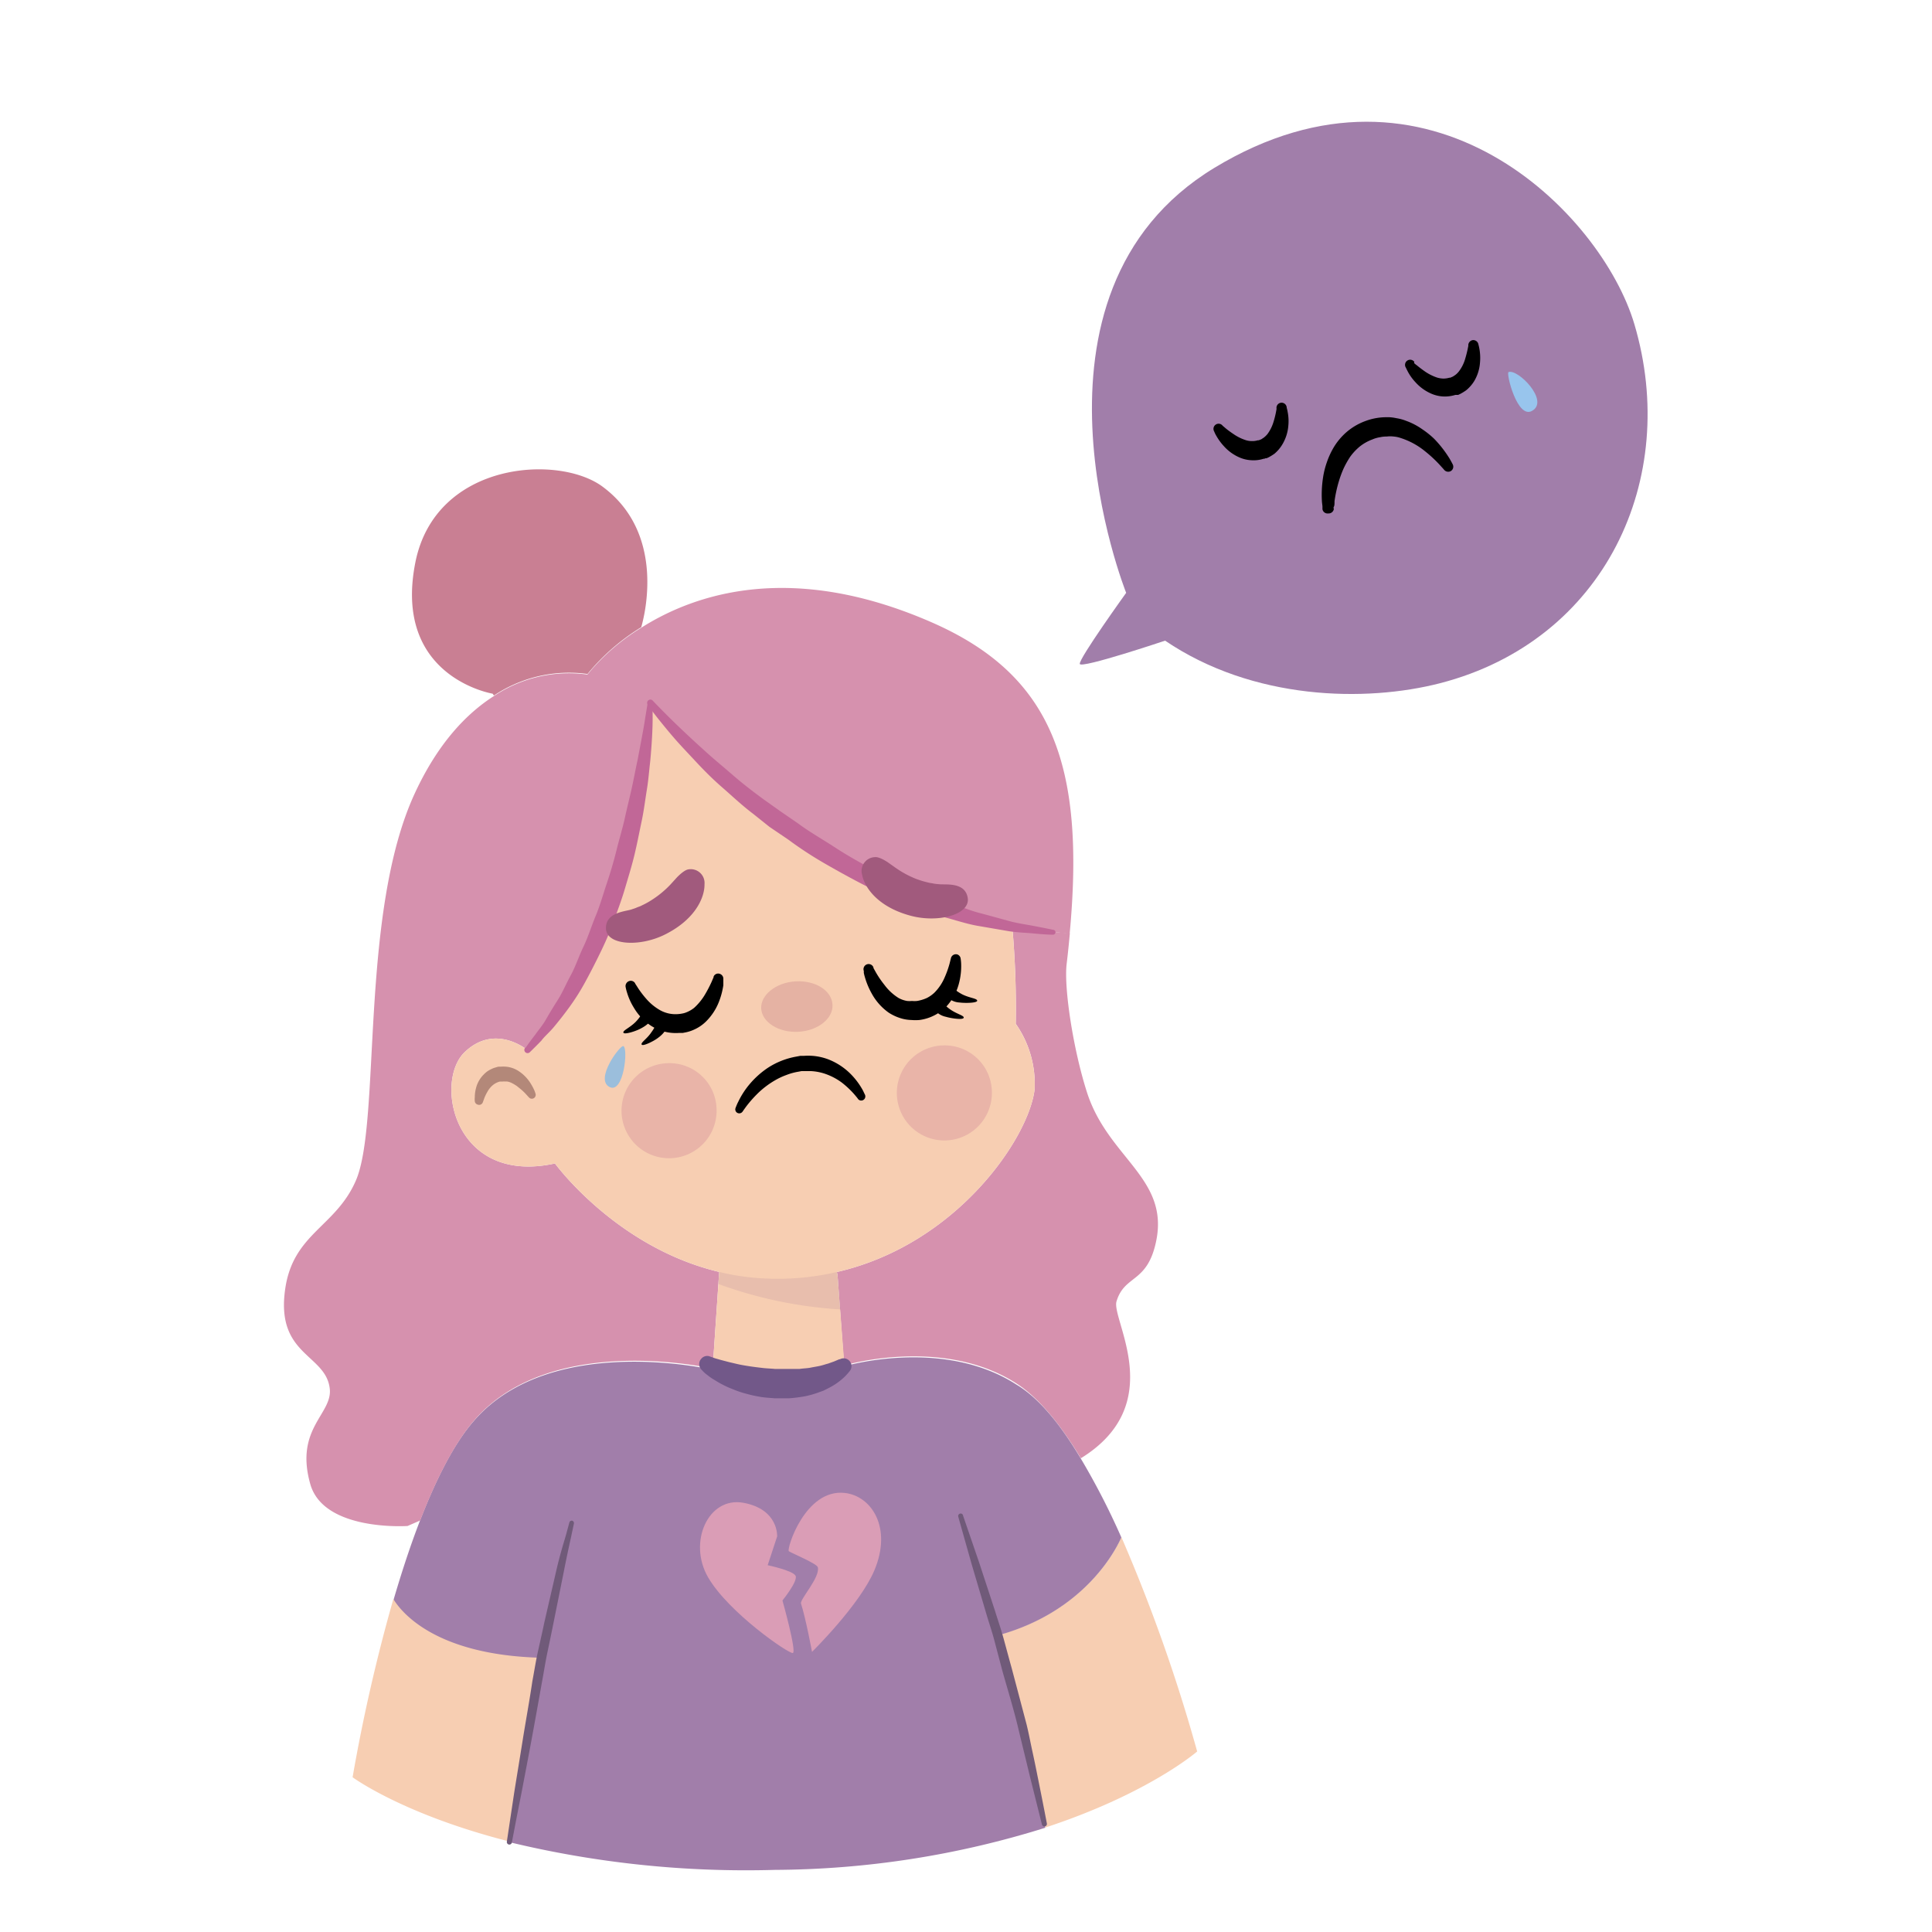
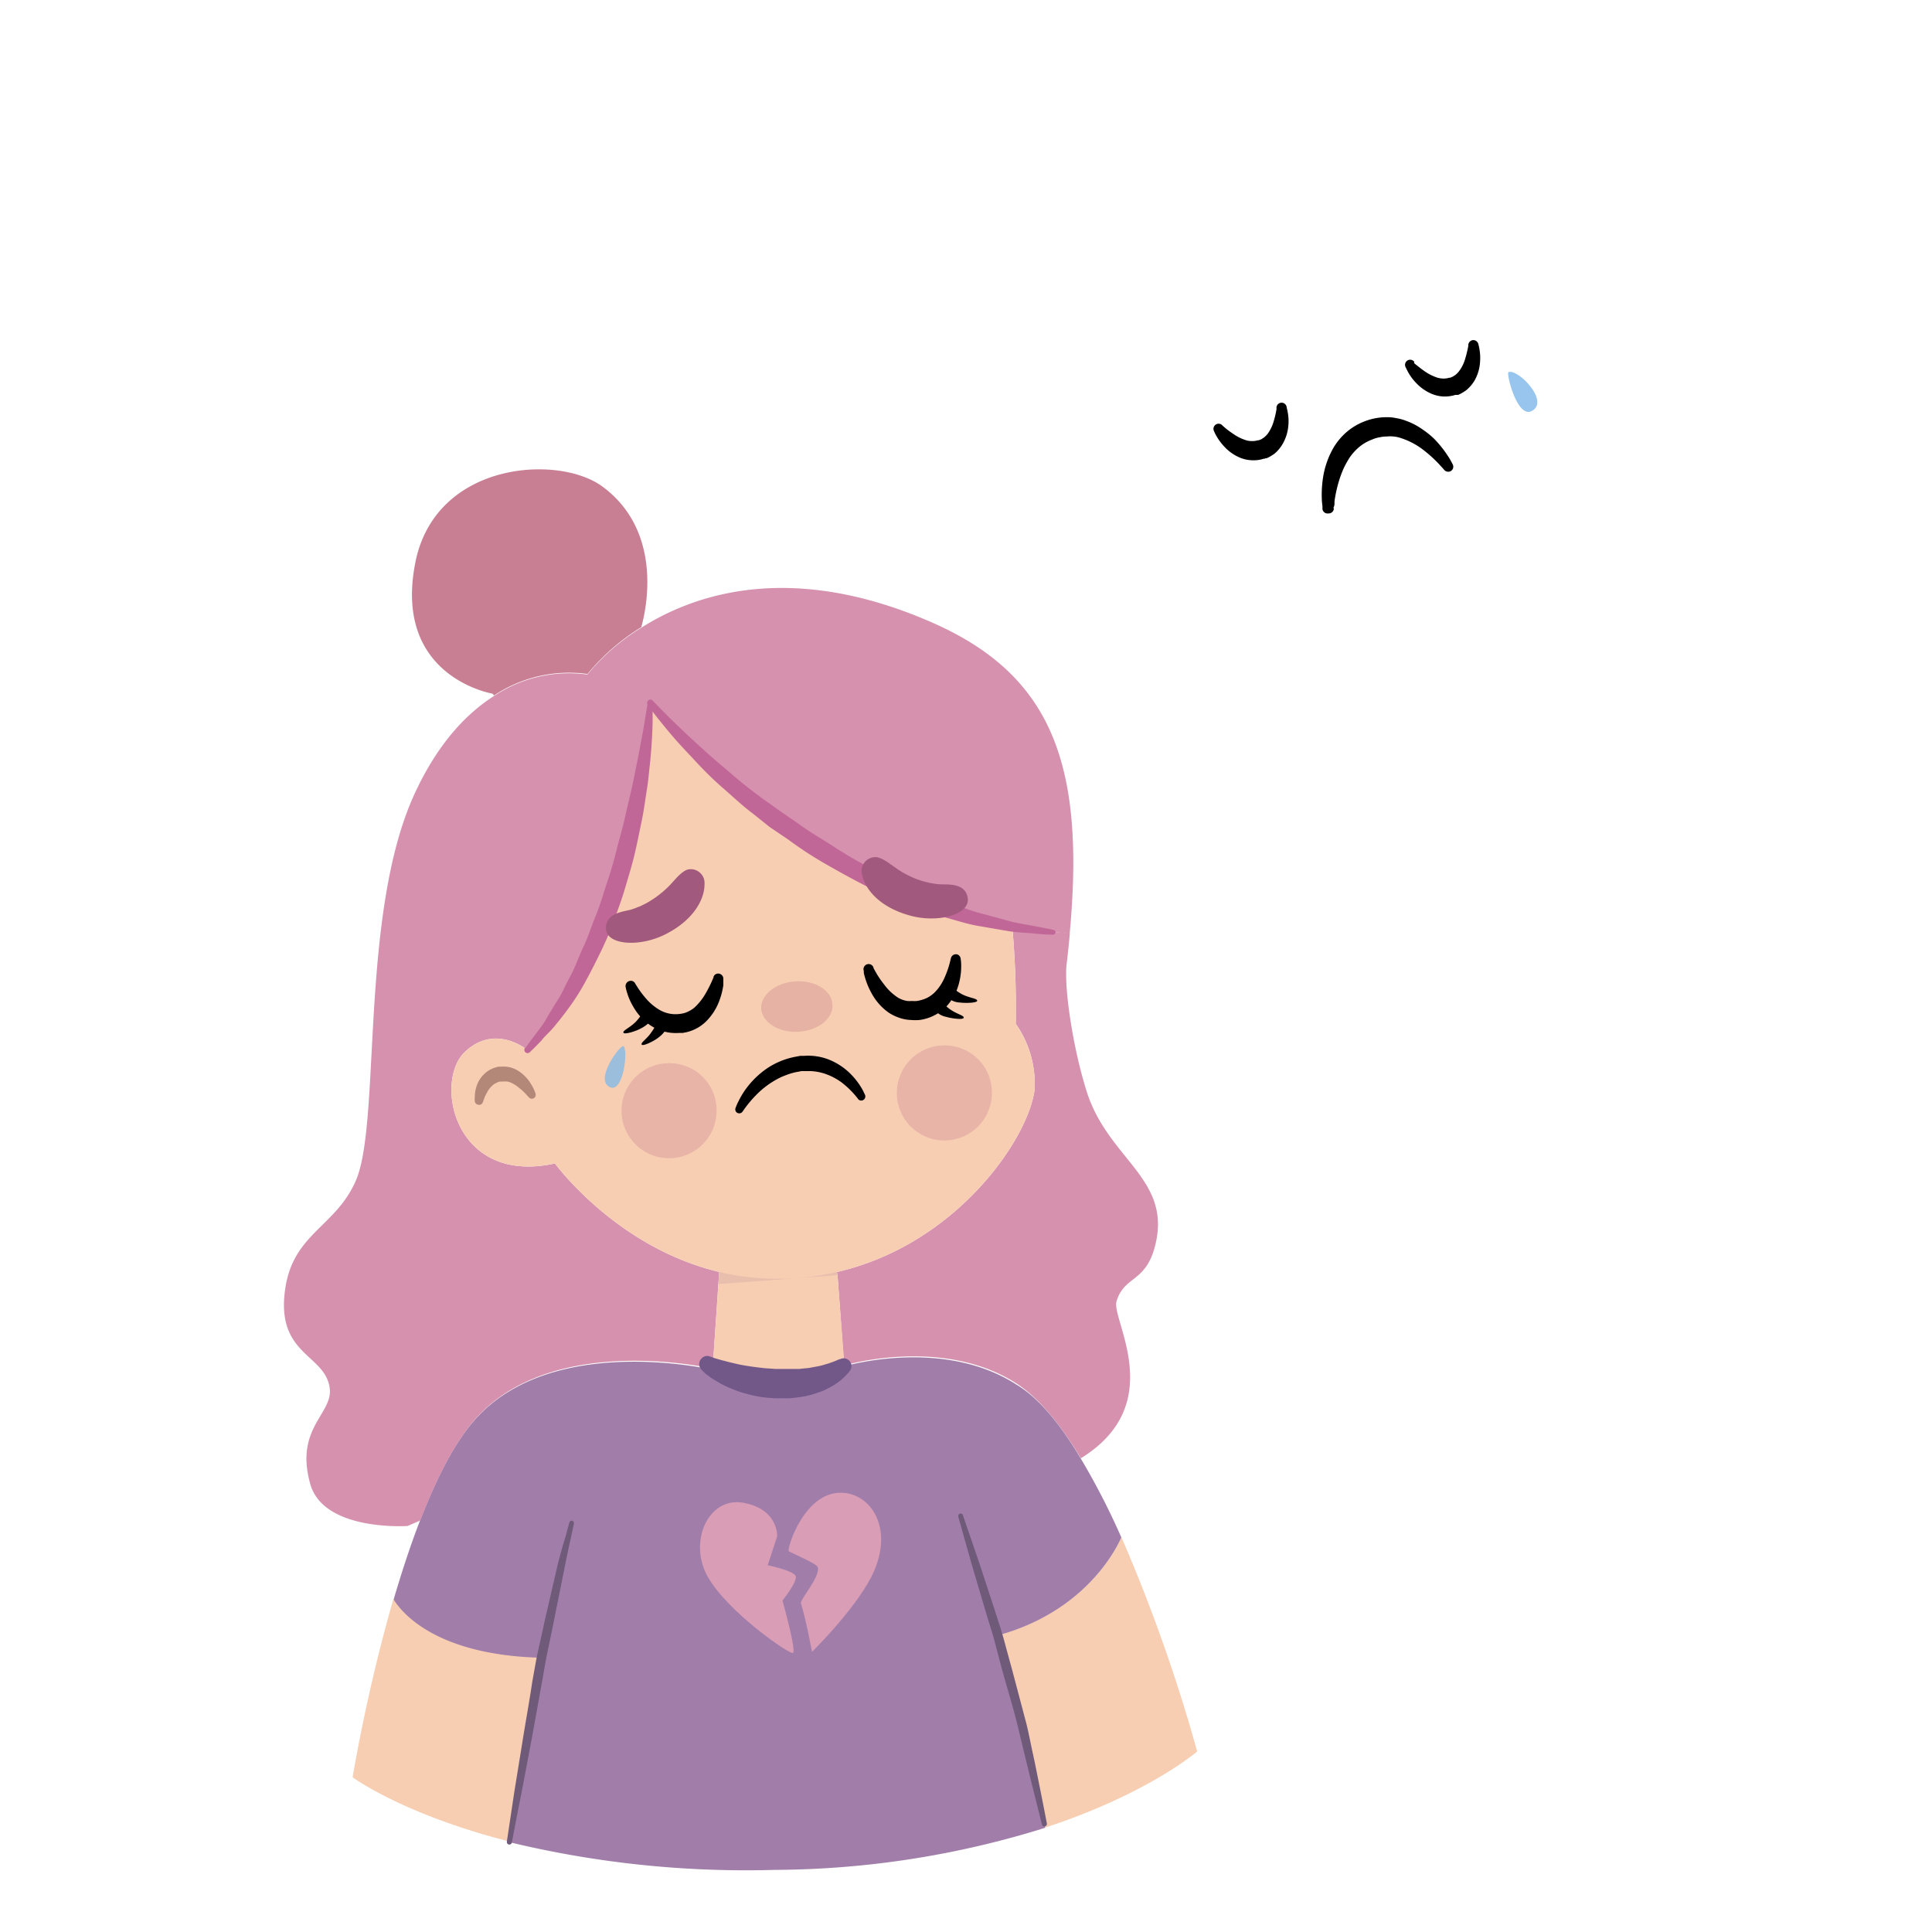
<svg xmlns="http://www.w3.org/2000/svg" viewBox="0 0 200 200">
  <defs>
    <style>.cls-1{isolation:isolate;}.cls-2{fill:#d691ae;}.cls-3{fill:#f7ceb2;}.cls-4{fill:#a17eaa;}.cls-5{fill:#5a287f;opacity:0.1;}.cls-12,.cls-15,.cls-5{mix-blend-mode:multiply;}.cls-6{fill:#c97f93;}.cls-7{fill:#725889;}.cls-8{fill:#705a79;}.cls-9{fill:#c16797;}.cls-10{fill:#b38879;}.cls-11{fill:#a15a7d;}.cls-12{fill:#ca878d;opacity:0.4;}.cls-13{fill:#da9db6;}.cls-14{fill:#98c5ed;}.cls-15{fill:#b34c85;opacity:0.2;}.cls-16{fill:#9bbedc;}</style>
  </defs>
  <g class="cls-1">
    <g id="Objects">
      <path class="cls-2" d="M87.38,141.29,86.7,132l-.07-.32c12.45-2.86,19.87-13.89,20.47-18.89a10.81,10.81,0,0,0-1.95-6.81,95.55,95.55,0,0,0-.36-10.06c1.37.24,2.76.42,4.18.54l1.78.16c-.09,1-.2,2.08-.33,3.16-.3,2.51.69,8.93,2.12,13.35,2.21,6.8,8.57,8.86,7.12,15.47-.93,4.27-3.24,3.34-4.08,6.12-.56,1.89,5.41,10.63-3.69,16.24-2.07-3.43-4.31-6.23-6.66-7.74-7.65-4.93-17.85-1.87-17.85-1.87Z" />
      <path class="cls-3" d="M116.08,159.11a170.46,170.46,0,0,1,7.85,22.2s-5,4.36-15.73,7.88l-.08-.4c-1.24-6.49-3.14-13.65-4.84-19.53l.08,0C112.6,166.69,115.72,160,116.08,159.11Z" />
      <path class="cls-4" d="M111.89,151a74.84,74.84,0,0,1,4.19,8.15c-.36.84-3.48,7.58-12.72,10.13l-.08,0c1.7,5.88,3.6,13,4.84,19.53l.08.4a95,95,0,0,1-28,4.36,104.37,104.37,0,0,1-27.55-2.89c1.09-7.28,2.29-13.78,3.35-19-11.16-.29-14.59-4.87-15.28-6,.81-2.77,1.72-5.58,2.74-8.22,1.62-4.2,3.5-8,5.62-10.4,8-9.18,24.65-5.27,24.65-5.27l0-.23c1.16.81,3.19,1.65,6.62,1.76,3.66.12,5.79-.93,7-1.93v.06s10.2-3.06,17.85,1.87C107.58,144.73,109.82,147.53,111.89,151Z" />
      <path class="cls-2" d="M73.79,141.46l0,.23S57.11,137.78,49.12,147c-2.12,2.44-4,6.2-5.62,10.4l-1.31.57s-8.68.59-10.07-4.34c-1.66-5.86,2.44-7.29,2-10-.51-3.48-5.61-3.36-4.59-10.24.84-5.72,5.23-6.38,7.31-11.18,2.63-6.07.33-27.68,6.12-40.13,2.4-5.17,5.34-8.21,8.13-10a14,14,0,0,1,9.72-2.25,22.16,22.16,0,0,1,5.56-4.84c5.64-3.58,15.62-6.86,30-.6,12.5,5.44,16,14.72,14.36,32.29L109,96.46c-1.42-.12-2.81-.3-4.18-.54C82.48,92,67.31,72.74,67.31,72.74s-1.19,23.85-12.66,36c0,0-3.36-2.88-6.55.18S47,122.73,57.45,120.44c0,0,6.32,8.69,17,11.23Z" />
      <path class="cls-3" d="M105.15,106a95.55,95.55,0,0,0-.36-10.06C82.48,92,67.31,72.74,67.31,72.74s-1.19,23.85-12.66,36c0,0-3.36-2.88-6.55.18S47,122.73,57.45,120.44c0,0,6.32,8.69,17,11.23l-.66,9.79c1.16.81,3.19,1.65,6.62,1.76,3.66.12,5.79-.93,7-1.93L86.7,132l-.07-.32c12.45-2.86,19.87-13.89,20.47-18.89A10.81,10.81,0,0,0,105.15,106Z" />
-       <path class="cls-5" d="M86.63,131.68a27,27,0,0,1-7.58.66,24,24,0,0,1-4.6-.67l-.08,1.25A44.58,44.58,0,0,0,87,135.55L86.7,132Z" />
+       <path class="cls-5" d="M86.63,131.68a27,27,0,0,1-7.58.66,24,24,0,0,1-4.6-.67l-.08,1.25L86.7,132Z" />
      <path class="cls-6" d="M62.38,50.38c6.26,4.63,4.55,12.64,4,14.55a22.16,22.16,0,0,0-5.56,4.84A14,14,0,0,0,51.13,72L51,71.81s-10.37-1.7-8-13.6C45.09,47.76,57.84,47,62.38,50.38Z" />
      <path class="cls-3" d="M56,171.61c-1.06,5.27-2.26,11.77-3.35,19-11-2.81-16.15-6.63-16.15-6.63a179.78,179.78,0,0,1,4.22-18.45C41.45,166.74,44.88,171.32,56,171.61Z" />
      <path class="cls-7" d="M73.4,140.39l.62.22.63.18.88.23c.32.07.67.16,1,.23s.76.14,1.16.2.83.11,1.25.16.85.06,1.28.1h.16s.09,0,0,0H81.6l1.18,0c.38-.06.78-.06,1.12-.13s.69-.12,1-.19.57-.17.82-.23l.62-.22.54-.23.07,0a.81.81,0,0,1,1,1.24,7,7,0,0,1-.5.56,6.86,6.86,0,0,1-1.61,1.15l-.57.29-.63.23a9.89,9.89,0,0,1-1.4.38c-.49.08-1.05.16-1.56.19l-.7,0h-.6l-.2,0c-.51-.05-1-.06-1.54-.16a13.49,13.49,0,0,1-1.46-.33,9.73,9.73,0,0,1-1.32-.45,9.29,9.29,0,0,1-1.14-.52c-.34-.17-.64-.37-.91-.53s-.52-.37-.71-.51-.49-.47-.49-.47l0,0a.82.82,0,0,1,0-1.14A.8.8,0,0,1,73.4,140.39Z" />
      <path class="cls-8" d="M59.41,157.73l-.3,1.41c-.2.9-.48,2.19-.78,3.73l-1.06,5.27c-.2,1-.41,2-.62,3s-.36,2-.56,3.07c-.37,2.07-.74,4.14-1.1,6.08s-.71,3.74-1,5.29c-.62,3.09-1,5.15-1,5.15a.26.26,0,0,1-.52-.09s.31-2.08.78-5.2c.25-1.55.55-3.37.86-5.31s.69-4,1-6.09c.19-1,.35-2.06.58-3.09s.45-2,.66-3c.44-1.92.86-3.71,1.21-5.25s.73-2.8,1-3.69l.38-1.4a.25.25,0,0,1,.32-.18A.27.27,0,0,1,59.41,157.73Z" />
      <path class="cls-8" d="M99.7,156.91l1.67,4.87,1.64,5c.29.94.61,1.85.89,2.87s.54,2,.82,3c.53,2,1.06,4,1.55,5.86.23.94.4,1.86.59,2.73s.36,1.69.51,2.45c.61,3,1,5.07,1,5.07a.26.26,0,0,1-.21.31.27.27,0,0,1-.3-.2h0l-1.25-5c-.36-1.5-.79-3.25-1.24-5.12s-1.06-3.85-1.62-5.84c-.26-1-.53-2-.79-3s-.58-1.91-.85-2.83l-1.5-5.07c-.85-3-1.41-5-1.41-5a.26.26,0,0,1,.18-.32A.25.25,0,0,1,99.7,156.91Z" />
      <path class="cls-9" d="M67.57,72.53s.52.55,1.47,1.5,2.32,2.26,4,3.77c.84.77,1.8,1.55,2.79,2.41s2.07,1.7,3.22,2.54L80.81,84l1.83,1.26c1.2.89,2.52,1.63,3.79,2.46S89,89.28,90.36,90l2,1a20.18,20.18,0,0,0,2,.9c1.32.52,2.54,1.15,3.79,1.52l1.79.62a13.6,13.6,0,0,0,1.69.53l3,.82c.86.22,1.71.33,2.36.46,1.32.25,2.07.41,2.07.41a.25.25,0,0,1,.2.3.27.27,0,0,1-.26.2s-.77,0-2.11-.14c-.68-.06-1.47-.08-2.44-.22l-3.14-.54c-1.16-.19-2.36-.6-3.65-.94a40.22,40.22,0,0,1-4-1.37,21.23,21.23,0,0,1-2-.86l-2.07-1c-1.37-.7-2.73-1.45-4.09-2.23s-2.65-1.62-3.89-2.54L79.66,85.6l-1.73-1.38c-1.16-.88-2.19-1.86-3.19-2.73s-1.9-1.78-2.69-2.63-1.53-1.62-2.15-2.33-1.14-1.35-1.57-1.88c-.85-1.05-1.28-1.7-1.28-1.7a.34.34,0,0,1,.09-.47A.32.32,0,0,1,67.57,72.53Z" />
      <path class="cls-9" d="M54.4,108.48s.34-.51,1-1.36c.3-.44.74-.93,1.1-1.56s.78-1.32,1.25-2.06.85-1.65,1.34-2.55S59.92,99,60.4,98s.82-2.12,1.27-3.2.77-2.24,1.15-3.37.72-2.28,1-3.42.63-2.26.87-3.36.51-2.15.73-3.16.4-2,.59-2.85c.33-1.78.63-3.26.78-4.31l.27-1.64a.25.25,0,0,1,.29-.21.25.25,0,0,1,.21.24s0,.61,0,1.68-.08,2.6-.25,4.42c-.11.91-.18,1.91-.35,2.94s-.3,2.14-.54,3.27-.46,2.29-.74,3.46-.65,2.35-1,3.54-.79,2.33-1.2,3.47-.9,2.23-1.41,3.27-1,2-1.55,3-1.06,1.77-1.61,2.53-1.09,1.43-1.56,2-1,1-1.3,1.42c-.74.76-1.18,1.18-1.18,1.18a.33.33,0,0,1-.51-.43Z" />
      <path class="cls-10" d="M49.15,114a1.93,1.93,0,0,1,0-.41,3.81,3.81,0,0,1,.14-1,3,3,0,0,1,.81-1.38,2.44,2.44,0,0,1,.79-.55,2,2,0,0,1,.47-.17.92.92,0,0,1,.29-.07l.19,0a4.26,4.26,0,0,1,.51,0,2.84,2.84,0,0,1,1.37.48,4.12,4.12,0,0,1,1.09,1.07,5.85,5.85,0,0,1,.5.89,3.4,3.4,0,0,1,.13.37.4.4,0,0,1-.68.38l0,0-.22-.24a5.83,5.83,0,0,0-.61-.6l-.42-.34a4.71,4.71,0,0,0-.48-.29,1.73,1.73,0,0,0-.51-.18,1.24,1.24,0,0,0-.23,0,1.18,1.18,0,0,0-.25,0l-.19,0-.08,0a1.12,1.12,0,0,0-.26.08,1.92,1.92,0,0,0-.44.25,2.41,2.41,0,0,0-.64.78,4.1,4.1,0,0,0-.34.74c-.07.2-.11.29-.11.3v0a.4.4,0,0,1-.52.24A.41.41,0,0,1,49.15,114Z" />
      <path class="cls-11" d="M91.87,89.24l.85.6A10.19,10.19,0,0,0,94.88,91a9.73,9.73,0,0,0,1.21.36c.19.06.39.06.57.11a5.19,5.19,0,0,0,.52.06c.66.09,2.74-.27,3,1.43s-3,2.6-5.86,1.85c-3.43-.9-4.82-2.93-5.07-4.24a1.43,1.43,0,0,1,1.33-1.84C91.06,88.68,91.84,89.23,91.87,89.24Z" />
      <path class="cls-11" d="M70.11,90.79l-.7.77a10.17,10.17,0,0,1-1.89,1.57,8,8,0,0,1-1.1.61c-.17.1-.36.14-.53.22s-.35.12-.5.18c-.63.22-2.73.29-2.66,2s3.47,1.92,6.11.6c3.18-1.59,4.11-3.87,4.09-5.2A1.43,1.43,0,0,0,71.25,90C70.78,90.08,70.14,90.77,70.11,90.79Z" />
      <path class="cls-12" d="M86.18,104c.08,1.44-1.5,2.7-3.54,2.81s-3.76-1-3.84-2.4,1.51-2.7,3.55-2.82S86.1,102.53,86.18,104Z" />
      <path class="cls-13" d="M80.45,159.05s.17-2.8-3.48-3.48-5.79,4.08-3.66,7.73,8.33,7.91,8.76,7.82S81,165.68,81,165.68s1.62-2,1.36-2.55-2.89-1.1-2.89-1.1Z" />
      <path class="cls-13" d="M87.46,154.55c2.75.31,4.92,3.58,3.06,8C89,166.15,84.06,171,84.06,171s-.63-3.4-1.14-5c-.14-.43,2-2.72,1.74-3.76-.08-.37-2.74-1.47-3-1.66S83.34,154.08,87.46,154.55Z" />
      <path d="M76.14,114.71a1.44,1.44,0,0,1,.07-.18,4.3,4.3,0,0,1,.22-.49,8.64,8.64,0,0,1,1-1.6,9.06,9.06,0,0,1,2-1.86,7.88,7.88,0,0,1,3-1.2l.42-.08.38,0a6.17,6.17,0,0,1,.86,0,5.92,5.92,0,0,1,1.59.34A6.67,6.67,0,0,1,88,111.12a7.52,7.52,0,0,1,1.19,1.52,3.81,3.81,0,0,1,.25.48l.09.18a.43.43,0,0,1-.18.58.42.42,0,0,1-.57-.18s-.13-.17-.4-.48a9.48,9.48,0,0,0-1.22-1.14,6.34,6.34,0,0,0-2-1,5.46,5.46,0,0,0-1.22-.2h-.61l-.36,0-.31.06a6.12,6.12,0,0,0-1.27.35,7,7,0,0,0-1.17.55,9,9,0,0,0-1.85,1.42,12.46,12.46,0,0,0-1.12,1.28c-.25.34-.37.52-.37.52v0a.42.42,0,0,1-.59.12A.41.41,0,0,1,76.14,114.71Z" />
-       <path class="cls-4" d="M120.61,66.32c9.1,6.17,20.74,6.4,28.49,4.4,17.05-4.42,24.83-21.16,20.09-37.16C165.81,22.13,148,3.88,125.72,17.37c-21.52,13.05-9.14,44-9.14,44s-4.93,6.85-4.8,7.36S120.61,66.32,120.61,66.32Z" />
      <path d="M136.9,52.7s0-.08,0-.24-.05-.37-.06-.66a11.56,11.56,0,0,1,.12-2.36,8.56,8.56,0,0,1,.39-1.57,8.19,8.19,0,0,1,.79-1.68,6.59,6.59,0,0,1,1.36-1.55,6.36,6.36,0,0,1,1.89-1.07,6.2,6.2,0,0,1,2.1-.38,4.19,4.19,0,0,1,1.06.1,4.67,4.67,0,0,1,1,.27,7,7,0,0,1,1.66.86,9.06,9.06,0,0,1,1.25,1,11.74,11.74,0,0,1,1.47,1.85c.16.24.26.44.34.58l.11.21a.53.53,0,0,1-.22.72.55.55,0,0,1-.65-.13l0,0-.13-.15-.4-.44a13.66,13.66,0,0,0-1.54-1.41,7.66,7.66,0,0,0-2.45-1.31,2.9,2.9,0,0,0-.71-.15,3,3,0,0,0-.73,0,2.9,2.9,0,0,0-.68.07,3.22,3.22,0,0,0-.8.23,4.71,4.71,0,0,0-1.29.72,5.75,5.75,0,0,0-1,1.06,9.46,9.46,0,0,0-.71,1.27,11.19,11.19,0,0,0-.47,1.28,13.58,13.58,0,0,0-.45,2.06c0,.25,0,.45-.07.58s0,.21,0,.21v0a.54.54,0,0,1-.58.48A.53.53,0,0,1,136.9,52.7Z" />
      <path d="M146.38,37.58a3,3,0,0,0,.32.26c.2.17.5.4.86.65a5.13,5.13,0,0,0,1.22.6,2.5,2.5,0,0,0,.64.1,2.21,2.21,0,0,0,.62-.09h.05l-.07,0h0l.11,0,.23-.1c.14-.06.14-.1.22-.13a2,2,0,0,0,.45-.43,3.9,3.9,0,0,0,.61-1.18A12.49,12.49,0,0,0,152,35.8a.54.54,0,0,1,.46-.59.54.54,0,0,1,.59.47,4.39,4.39,0,0,1,.11.51,5.29,5.29,0,0,1,.05,1.33,4.35,4.35,0,0,1-.6,1.93,3.86,3.86,0,0,1-.83.95,5.49,5.49,0,0,1-.6.37l-.23.11-.11,0-.1,0h0l-.08,0a3.66,3.66,0,0,1-1.31.16,3.59,3.59,0,0,1-1.21-.3,4.72,4.72,0,0,1-1.61-1.17,5.14,5.14,0,0,1-.77-1.06c-.15-.28-.23-.47-.23-.46a.53.53,0,0,1,.88-.59Z" />
      <path d="M126.54,44.05s.11.09.32.27.51.4.87.64a4.78,4.78,0,0,0,1.22.6,2,2,0,0,0,.64.1,1.86,1.86,0,0,0,.61-.08h.06l-.07,0h0l.11,0,.23-.09c.15-.07.14-.1.23-.14a2.2,2.2,0,0,0,.45-.42,4.11,4.11,0,0,0,.6-1.18,9.84,9.84,0,0,0,.34-1.43.53.53,0,1,1,1.05-.11,4.49,4.49,0,0,1,.11.5,4.83,4.83,0,0,1,.06,1.33,4.45,4.45,0,0,1-.6,1.93,3.77,3.77,0,0,1-.84,1,5.49,5.49,0,0,1-.6.37l-.22.1-.11,0-.11.05h0l-.08,0a3.42,3.42,0,0,1-1.31.15,3.47,3.47,0,0,1-1.2-.29,4.63,4.63,0,0,1-1.61-1.17,5.69,5.69,0,0,1-.78-1.07,3.1,3.1,0,0,1-.22-.45.53.53,0,0,1,.87-.6Z" />
      <path class="cls-14" d="M156.16,38.52c-.27.1.92,4.94,2.46,4C160.41,41.48,157.12,38.15,156.16,38.52Z" />
      <path d="M65.77,101.85s.11.16.29.45a10,10,0,0,0,.86,1.12,5.45,5.45,0,0,0,1.42,1.16,3.27,3.27,0,0,0,1.83.4,3.44,3.44,0,0,0,.51-.07,1.88,1.88,0,0,0,.39-.12,3.14,3.14,0,0,0,.79-.46A6,6,0,0,0,73,102.92a13.44,13.44,0,0,0,.66-1.27l.21-.49,0-.06a.51.51,0,0,1,.69-.27.53.53,0,0,1,.32.51s0,.06,0,.18,0,.27,0,.47a7.91,7.91,0,0,1-.42,1.62,5.88,5.88,0,0,1-1.35,2.11,4.15,4.15,0,0,1-1.27.87,4,4,0,0,1-.81.27l-.36.07-.39,0a4.72,4.72,0,0,1-2.94-.78,5.63,5.63,0,0,1-1.72-1.83,6.45,6.45,0,0,1-.7-1.54,4.89,4.89,0,0,1-.16-.63.55.55,0,0,1,.45-.61.51.51,0,0,1,.53.24Z" />
      <path d="M64.54,106.91c-.11-.22.62-.49,1.24-1.1a4.3,4.3,0,0,0,.74-1c.15-.29.94.23.89.66,0,.24-.43.67-1.08,1C65.85,106.74,64.66,107.12,64.54,106.91Z" />
      <path d="M66.43,108.14c-.14-.2.54-.58,1-1.28a4.12,4.12,0,0,0,.58-1.07c.11-.31,1,.09,1,.51,0,.25-.33.74-.92,1.16C67.69,107.77,66.57,108.33,66.43,108.14Z" />
      <path d="M99.44,99.2a4.6,4.6,0,0,1,.06.69,6.9,6.9,0,0,1-.2,1.79,5.61,5.61,0,0,1-1.23,2.4,4.6,4.6,0,0,1-1.29,1,4.76,4.76,0,0,1-1.6.51,5,5,0,0,1-.83,0,4.13,4.13,0,0,1-.85-.11,4.94,4.94,0,0,1-1.5-.65,5.87,5.87,0,0,1-1.77-2,7.82,7.82,0,0,1-.69-1.65,4.71,4.71,0,0,1-.12-.48,1.9,1.9,0,0,0,0-.19.53.53,0,0,1,1-.36l0,.06.28.5a10.22,10.22,0,0,0,.86,1.25A5.35,5.35,0,0,0,93,103.3a2.75,2.75,0,0,0,.91.32,2.63,2.63,0,0,0,.49,0,3,3,0,0,0,.53,0,4.11,4.11,0,0,0,1-.3,3.28,3.28,0,0,0,.8-.56,5,5,0,0,0,1.07-1.6,9.88,9.88,0,0,0,.5-1.41l.14-.56v0a.53.53,0,0,1,.65-.39A.52.52,0,0,1,99.44,99.2Z" />
      <path d="M101.16,103.6c0-.25-.74-.27-1.52-.65a4.74,4.74,0,0,1-1-.69c-.24-.22-.82.52-.64.91a2,2,0,0,0,1.35.61C99.87,103.85,101.12,103.84,101.16,103.6Z" />
      <path d="M99.76,105.36c.07-.23-.69-.37-1.4-.87a4.18,4.18,0,0,1-.89-.84c-.21-.25-.89.39-.78.81a2,2,0,0,0,1.24.8C98.45,105.42,99.69,105.6,99.76,105.36Z" />
      <path class="cls-15" d="M102.68,113.06a4.92,4.92,0,1,1-4.91-4.84A4.88,4.88,0,0,1,102.68,113.06Z" />
      <path class="cls-15" d="M74.18,114.89a4.92,4.92,0,1,1-4.91-4.83A4.87,4.87,0,0,1,74.18,114.89Z" />
      <path class="cls-16" d="M64.52,108.29c-.34-.09-2.95,3.39-1.45,4.22S65.06,108.43,64.52,108.29Z" />
    </g>
  </g>
</svg>